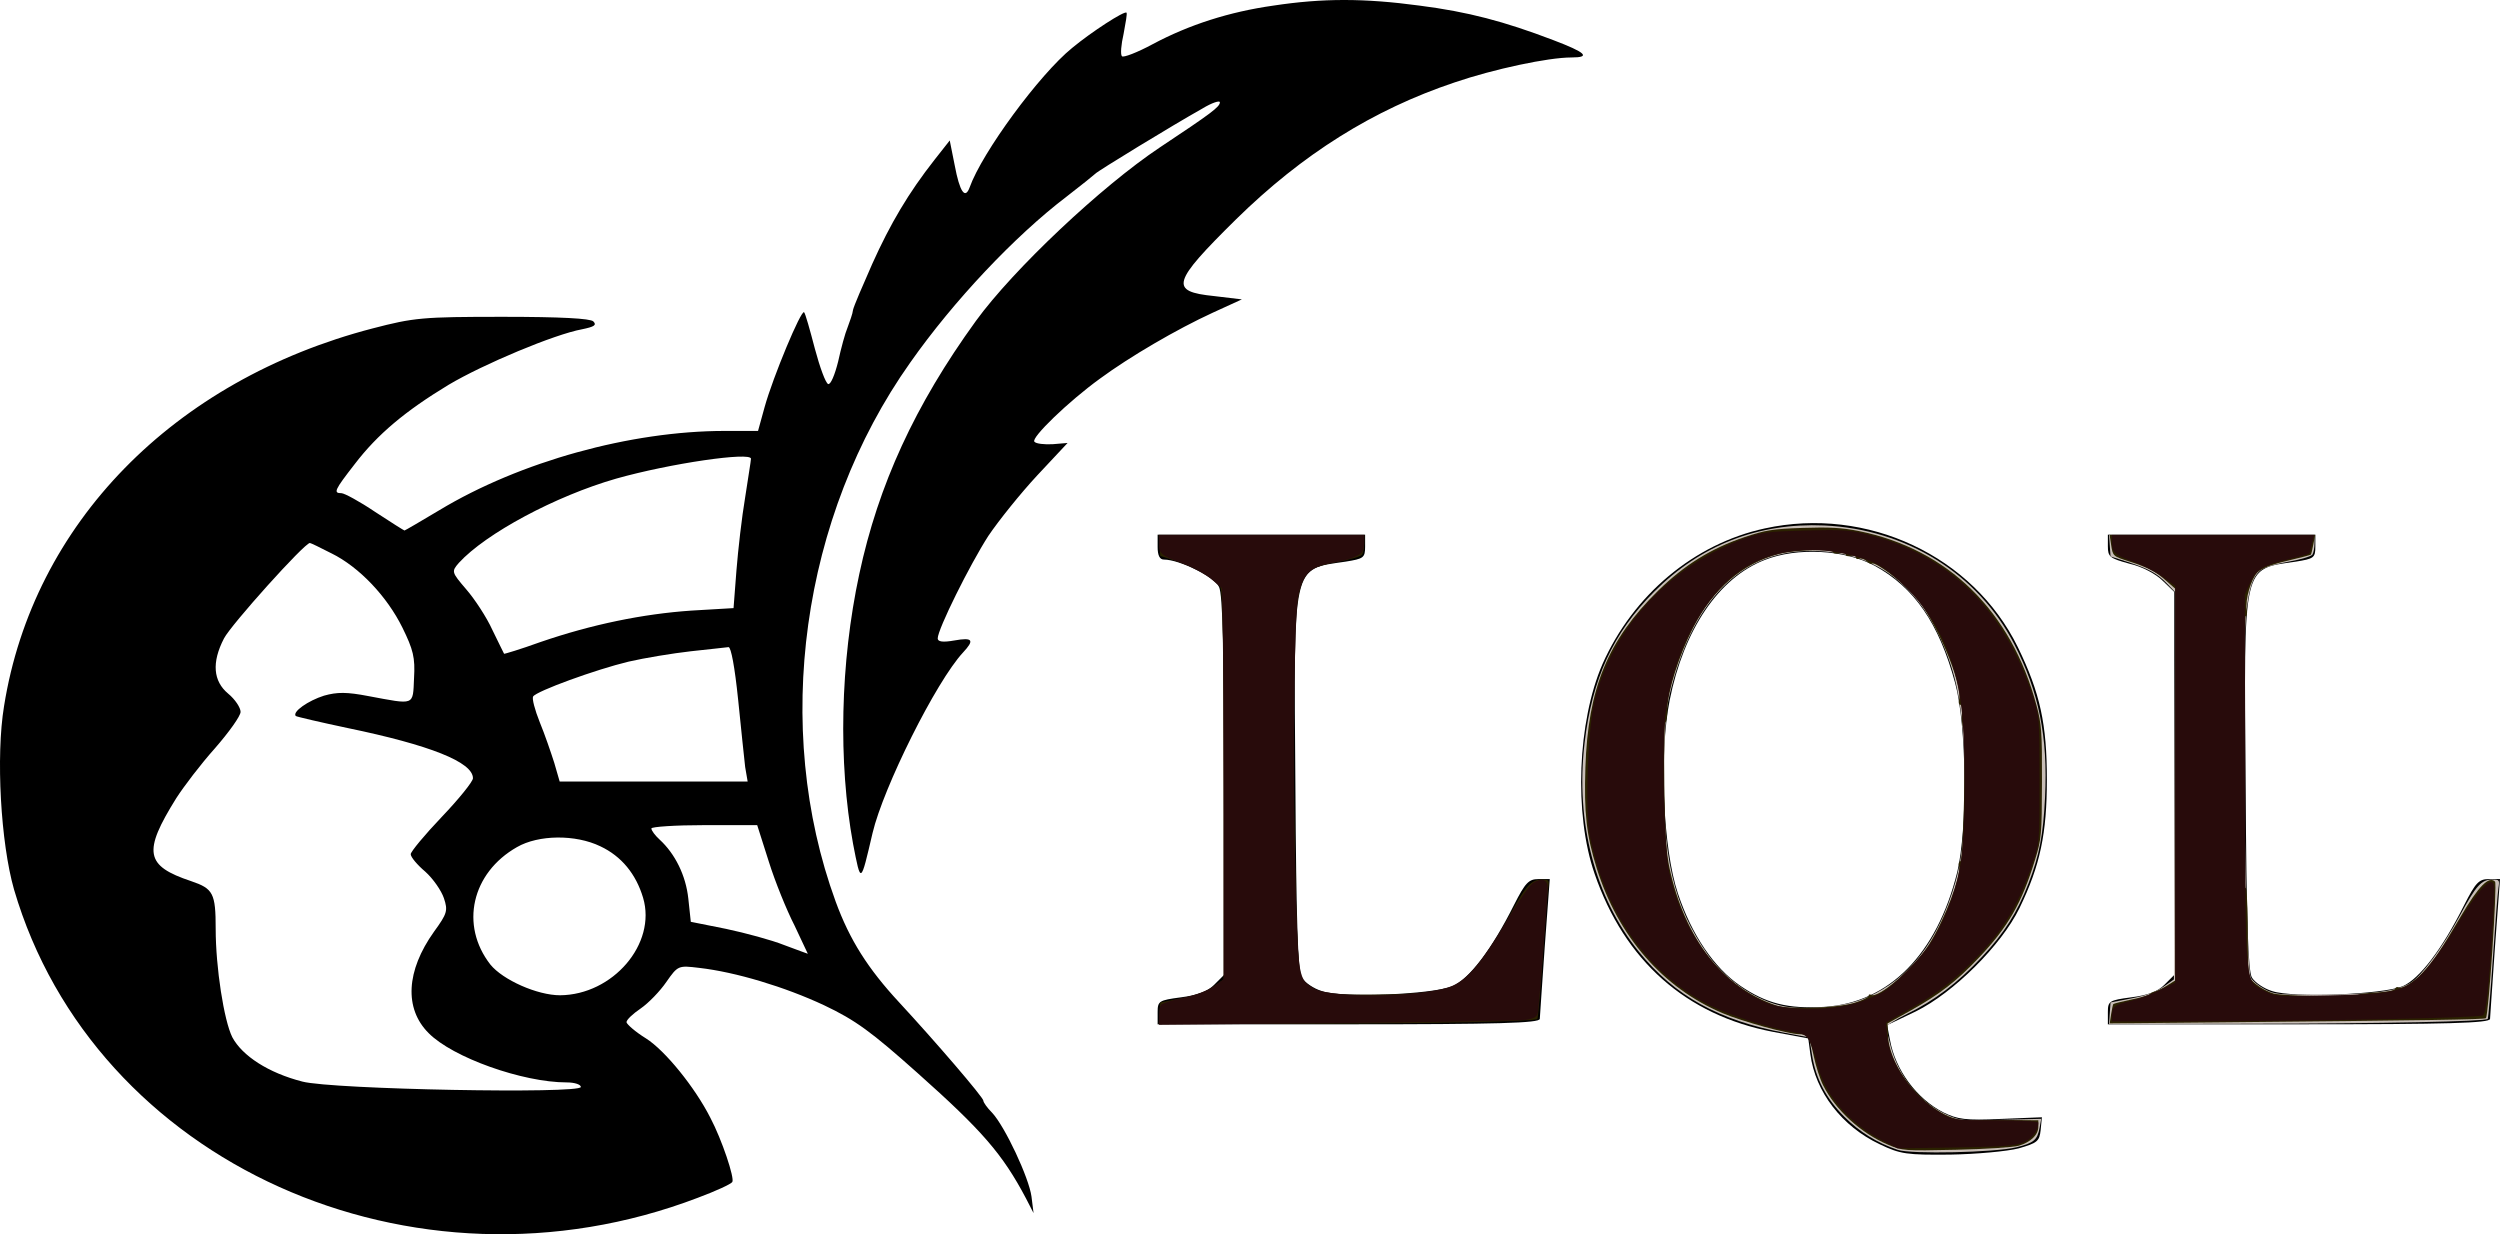
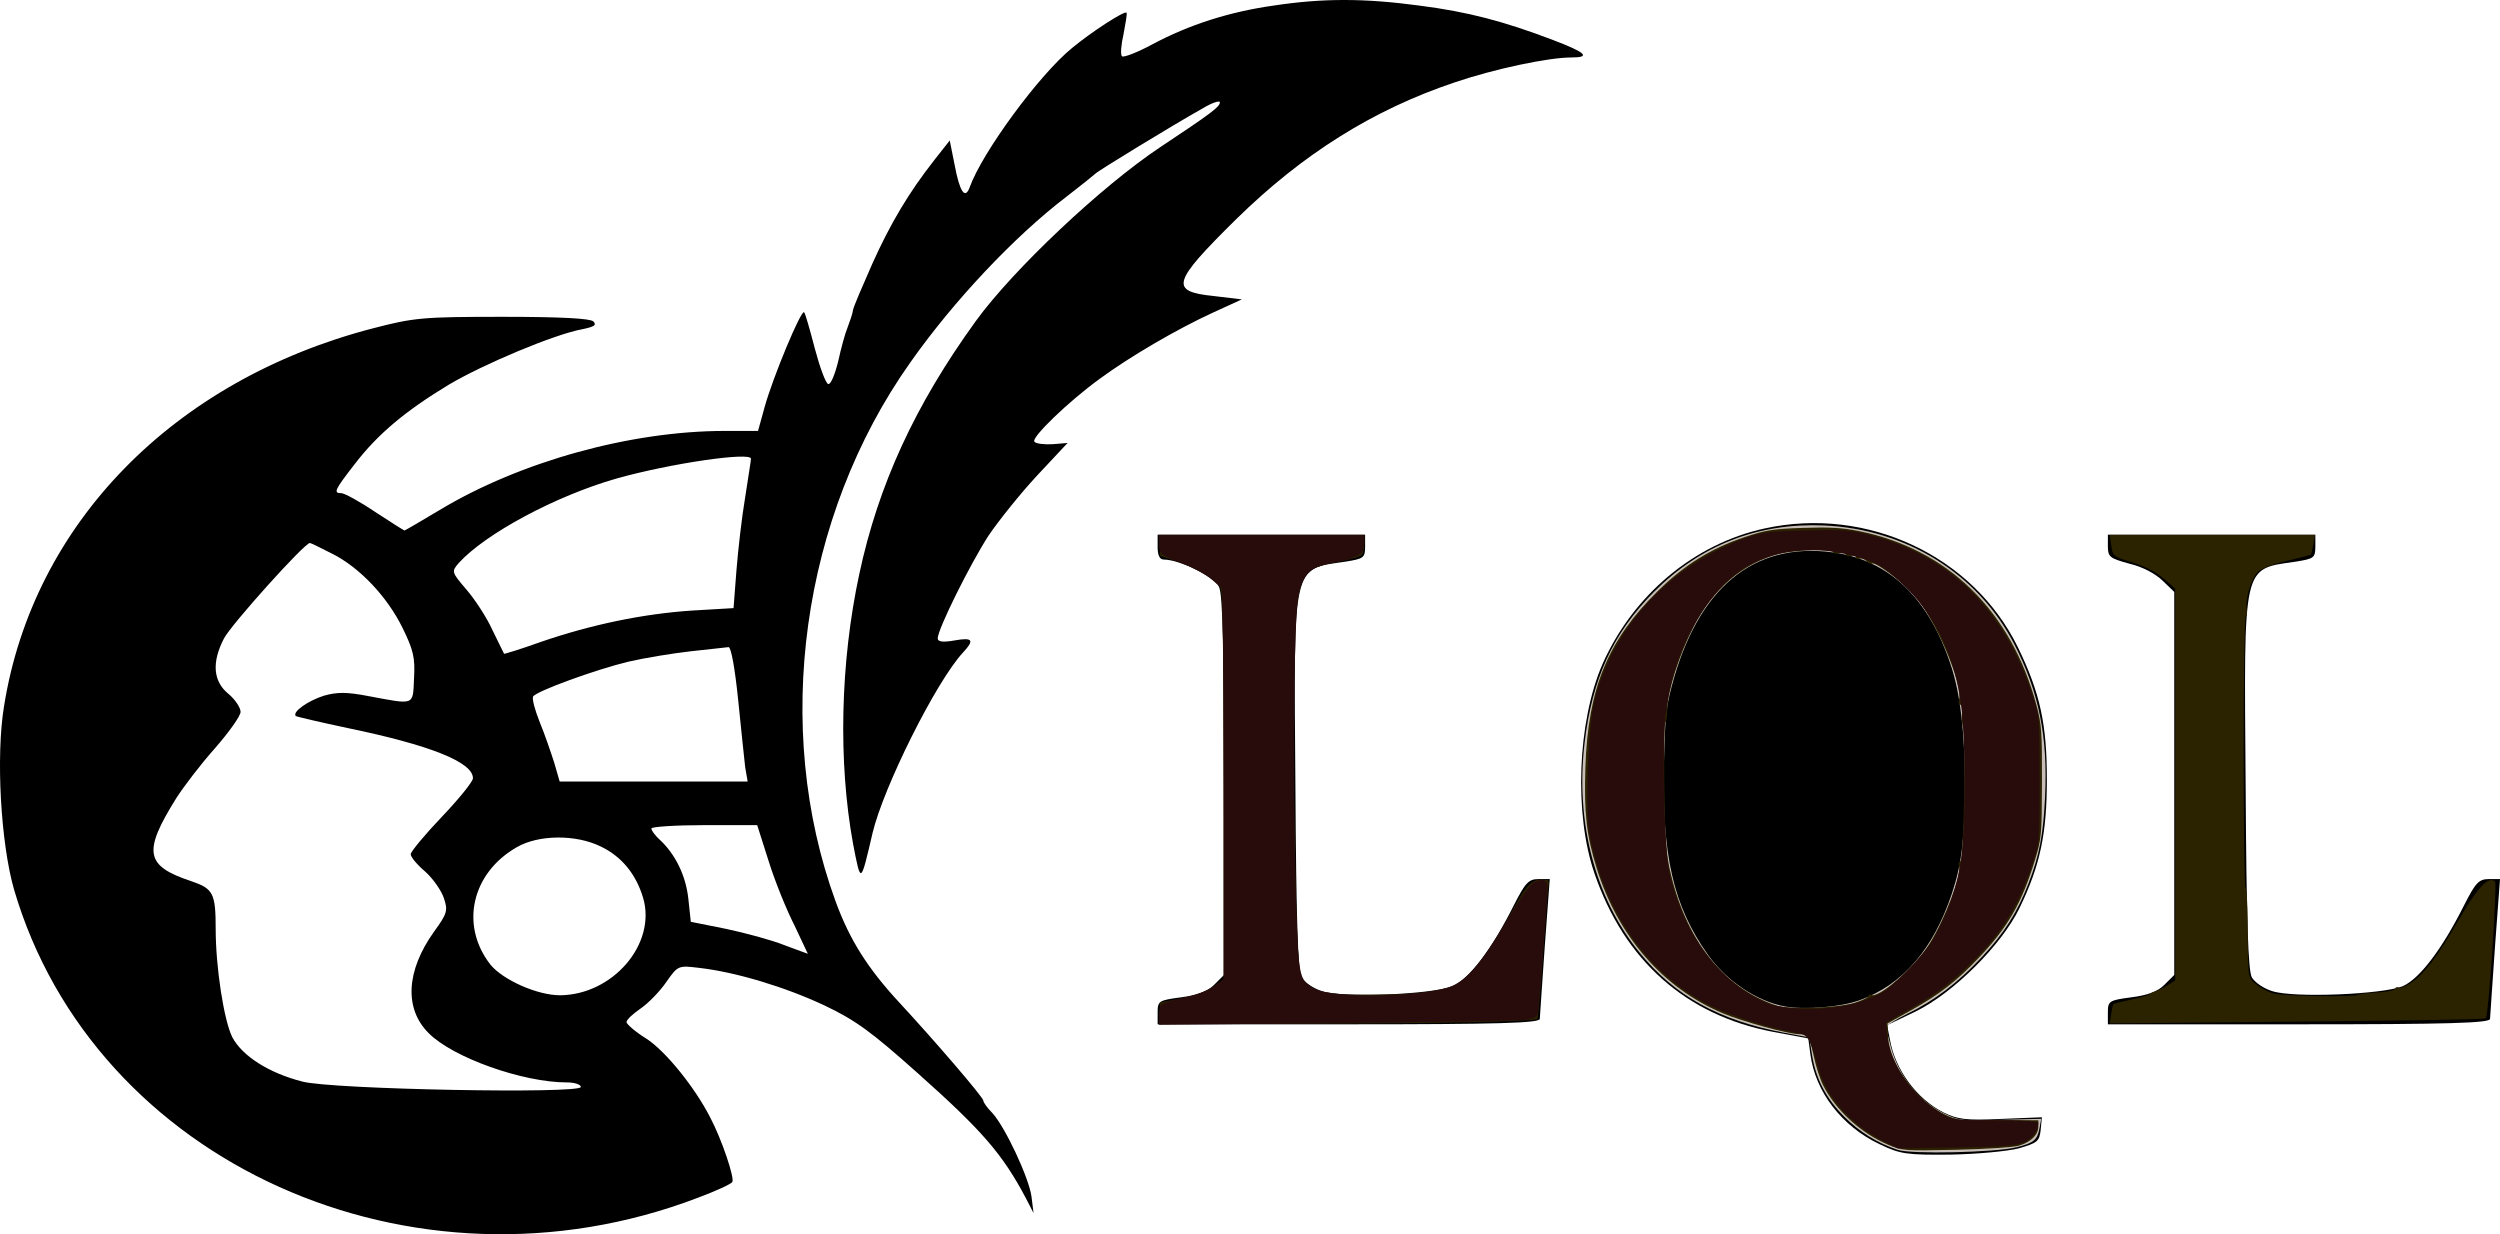
<svg xmlns="http://www.w3.org/2000/svg" xmlns:ns1="http://sodipodi.sourceforge.net/DTD/sodipodi-0.dtd" xmlns:ns2="http://www.inkscape.org/namespaces/inkscape" version="1.0" width="602.478pt" height="297.439pt" viewBox="0 0 602.478 297.439" preserveAspectRatio="xMidYMid meet" id="svg3741" ns1:docname="05-lql-full.svg" ns2:version="0.92.5 (2060ec1f9f, 2020-04-08)">
  <defs id="defs3745" />
  <ns1:namedview pagecolor="#ffffff" bordercolor="#666666" borderopacity="1" objecttolerance="10" gridtolerance="10" guidetolerance="10" ns2:pageopacity="0" ns2:pageshadow="2" ns2:window-width="1366" ns2:window-height="705" id="namedview3743" showgrid="false" ns2:zoom="1.228125" ns2:cx="419.97037" ns2:cy="225.35472" ns2:window-x="-8" ns2:window-y="-8" ns2:window-maximized="1" ns2:current-layer="svg3741" />
  <g transform="matrix(0.1,0,0,-0.1,-13.022,312.85)" id="g3739" style="fill:#000000;stroke:none">
    <path d="m 3199,3115 c -106,-15 -203,-46 -291,-93 -37,-20 -71,-33 -74,-29 -4,4 -2,28 4,54 5,27 9,49 7,51 -5,5 -84,-46 -131,-85 -79,-64 -217,-252 -247,-336 -11,-30 -24,-11 -36,53 l -12,60 -37,-47 c -62,-79 -106,-153 -150,-251 -23,-52 -44,-101 -46,-110 -1,-10 -8,-28 -13,-42 -6,-14 -16,-51 -23,-83 -8,-32 -18,-56 -24,-54 -6,2 -20,40 -32,85 -12,46 -23,85 -26,88 -7,7 -75,-156 -95,-228 l -16,-58 h -80 c -227,0 -494,-74 -688,-191 -45,-27 -83,-49 -84,-49 -1,0 -33,20 -71,45 -37,25 -74,45 -81,45 -20,0 -17,7 32,70 55,72 122,128 226,191 84,50 256,122 322,134 29,6 36,10 27,19 -7,7 -78,11 -218,11 -194,0 -214,-2 -314,-28 C 548,2212 210,1866 140,1427 120,1306 132,1097 164,985 357,326 1126,-20 1812,242 c 43,16 80,33 83,38 6,9 -25,102 -53,155 -37,73 -109,162 -155,191 -26,16 -46,34 -47,39 0,6 15,20 34,33 19,13 47,42 62,64 28,40 29,40 79,34 88,-10 207,-46 301,-90 76,-36 114,-64 225,-163 156,-139 205,-195 262,-303 l 18,-35 -5,40 c -6,45 -64,169 -95,202 -12,12 -21,25 -21,29 0,8 -116,143 -203,237 -75,81 -119,150 -153,243 -153,419 -83,928 180,1299 104,148 252,305 377,400 35,27 66,52 69,55 5,6 185,116 258,157 23,14 42,20 42,15 0,-11 -20,-26 -145,-109 -141,-94 -353,-294 -443,-418 -147,-203 -235,-395 -281,-610 -46,-214 -51,-453 -15,-650 19,-98 18,-98 47,26 26,110 153,365 218,435 28,30 24,37 -21,29 -28,-5 -40,-3 -40,5 0,22 77,177 122,247 25,37 78,103 118,146 l 73,78 -36,-3 c -20,-1 -40,1 -44,6 -9,9 82,97 158,152 72,53 185,119 272,159 l 70,32 -67,8 c -108,11 -102,32 53,185 160,157 330,264 527,330 94,32 225,60 281,60 48,0 35,12 -44,42 -118,45 -205,68 -322,83 -134,18 -233,18 -352,0 z M 1940,2023 c 0,-5 -7,-46 -14,-93 -8,-47 -17,-126 -21,-176 l -7,-91 -102,-6 c -116,-8 -239,-33 -364,-76 -47,-17 -87,-29 -87,-28 -1,1 -13,27 -28,57 -14,31 -43,75 -63,98 -36,42 -36,43 -18,64 65,71 233,161 379,203 131,37 325,65 325,48 z M 929,1795 c 67,-33 134,-104 171,-179 26,-53 31,-72 28,-122 -3,-67 3,-64 -110,-43 -52,10 -75,10 -107,1 -38,-12 -77,-39 -68,-49 3,-2 59,-15 125,-29 198,-41 302,-82 302,-121 0,-8 -34,-50 -75,-93 -41,-43 -75,-84 -75,-90 0,-7 16,-26 35,-42 19,-17 39,-46 45,-64 10,-30 8,-37 -24,-81 -67,-94 -72,-185 -13,-244 58,-59 227,-119 333,-119 19,0 34,-5 34,-11 0,-17 -599,-6 -671,13 -82,21 -145,62 -169,107 -20,40 -40,168 -40,261 0,86 -6,97 -59,115 -111,37 -117,70 -36,200 18,28 59,82 93,120 34,39 62,78 62,88 0,10 -13,30 -30,44 -36,30 -40,75 -10,133 17,33 194,230 207,230 2,0 25,-11 52,-25 z m 980,-352 c 7,-71 15,-144 17,-163 l 6,-35 h -227 -226 l -13,45 c -8,25 -23,69 -35,98 -12,30 -19,57 -16,62 8,13 151,65 230,84 39,9 106,20 150,25 44,5 85,9 91,10 6,0 15,-48 23,-126 z m 74,-391 c 15,-48 43,-117 62,-154 18,-38 32,-68 32,-68 -1,0 -27,10 -57,21 -30,12 -93,29 -140,39 l -85,17 -6,56 c -6,56 -32,108 -69,142 -11,10 -20,22 -20,27 0,4 57,8 128,8 h 127 z m -406,37 c 51,-24 86,-67 103,-124 33,-111 -73,-234 -200,-235 -55,0 -138,37 -168,74 -74,95 -45,221 64,283 52,30 141,31 201,2 z" id="path3731" ns2:connector-curvature="0" />
-     <path d="m 4383,1855 c -170,-37 -317,-160 -391,-327 -60,-138 -69,-361 -19,-505 72,-210 221,-341 429,-381 l 86,-16 5,-38 c 12,-91 76,-174 167,-217 50,-24 65,-26 170,-25 63,1 138,8 165,15 45,13 50,17 53,44 l 3,31 -99,-4 c -85,-4 -104,-1 -139,16 -64,33 -115,102 -128,174 l -7,36 69,33 c 91,45 206,159 250,249 50,103 66,180 66,310 0,133 -16,208 -70,319 -108,220 -363,340 -610,286 z m 265,-90 c 95,-52 155,-138 194,-283 28,-102 30,-351 5,-455 -49,-198 -164,-315 -321,-325 -87,-5 -139,8 -202,51 -63,43 -117,123 -150,222 -36,107 -46,335 -20,466 34,170 118,295 229,338 78,31 193,25 265,-14 z" id="path3733" ns2:connector-curvature="0" />
+     <path d="m 4383,1855 c -170,-37 -317,-160 -391,-327 -60,-138 -69,-361 -19,-505 72,-210 221,-341 429,-381 l 86,-16 5,-38 c 12,-91 76,-174 167,-217 50,-24 65,-26 170,-25 63,1 138,8 165,15 45,13 50,17 53,44 l 3,31 -99,-4 c -85,-4 -104,-1 -139,16 -64,33 -115,102 -128,174 l -7,36 69,33 c 91,45 206,159 250,249 50,103 66,180 66,310 0,133 -16,208 -70,319 -108,220 -363,340 -610,286 z m 265,-90 z" id="path3733" ns2:connector-curvature="0" />
    <path d="m 2920,1810 c 0,-20 5,-30 15,-30 38,0 122,-42 133,-66 9,-18 12,-157 12,-480 V 779 l -24,-24 c -16,-16 -40,-25 -80,-30 -53,-7 -56,-9 -56,-36 v -29 h 460 c 361,0 460,3 461,13 0,6 6,85 12,175 l 12,162 h -27 c -24,0 -32,-9 -59,-62 -54,-108 -108,-178 -148,-196 -48,-20 -264,-29 -315,-12 -20,6 -42,21 -49,33 -9,16 -13,135 -15,463 -4,540 -9,520 121,539 43,7 47,9 47,36 v 29 h -250 -250 z" id="path3735" ns2:connector-curvature="0" />
    <path d="m 5210,1812 c 0,-26 5,-29 52,-42 31,-7 64,-25 80,-41 l 28,-27 V 1240 779 l -24,-24 c -16,-16 -40,-25 -80,-30 -53,-7 -56,-9 -56,-36 v -29 h 460 c 361,0 460,3 461,13 0,6 6,85 12,175 l 12,162 h -27 c -24,0 -32,-9 -59,-62 -54,-108 -108,-178 -148,-196 -48,-20 -264,-29 -315,-12 -20,6 -42,21 -49,33 -9,16 -13,135 -15,463 -4,540 -9,520 121,539 43,7 47,9 47,36 v 29 h -250 -250 z" id="path3737" ns2:connector-curvature="0" />
  </g>
  <path style="fill:#c8beb7;stroke-width:0.611" d="m 457.329,277.106 c -4.912,-1.65 -9.211,-4.316 -12.849,-7.968 -4.416,-4.433 -6.895,-9.183 -7.803,-14.95 l -0.659,-4.182 -5.833,-1.09 c -15.895,-2.97 -26.642,-8.936 -35.212,-19.547 -10.604,-13.128 -15.327,-31.238 -13.109,-50.261 1.814,-15.558 6.864,-26.54 16.795,-36.523 11.165,-11.223 25.063,-16.641 40.92,-15.953 19.792,0.859 37.075,11.629 45.813,28.547 5.978,11.575 8.152,22.357 7.448,36.938 -0.444,9.188 -1.365,13.985 -3.989,20.778 -2.717,7.035 -5.836,11.954 -11.249,17.742 -5.865,6.271 -11.39,10.477 -17.983,13.692 -2.771,1.351 -5.038,2.803 -5.038,3.227 0,0.424 0.506,2.597 1.125,4.829 2.036,7.342 6.911,13.255 13.363,16.209 3.209,1.469 3.714,1.518 13.094,1.28 l 9.757,-0.248 -0.394,2.162 c -0.535,2.937 -1.407,3.671 -5.582,4.696 -5.152,1.265 -25.392,1.705 -28.616,0.622 z m -9.17,-36.064 c 10.419,-3.782 17.733,-12.244 22.229,-25.718 2.389,-7.159 3.127,-13.453 3.112,-26.549 -0.014,-12.419 -1.087,-21.532 -3.344,-28.388 -5.371,-16.314 -14.904,-25.439 -28.489,-27.268 -19.131,-2.576 -32.585,8.638 -38.815,32.352 -1.329,5.057 -1.587,7.597 -1.841,18.097 -0.548,22.646 2.203,34.699 10.636,46.588 4.412,6.221 11.754,11.145 18.453,12.377 4.836,0.889 13.462,0.177 18.059,-1.492 z" id="path3751" ns2:connector-curvature="0" />
-   <path style="fill:#c8beb7;stroke-width:0.611" d="m 508.439,244.178 0.188,-2.595 5.091,-0.99 c 3.509,-0.682 5.881,-1.545 7.634,-2.777 l 2.543,-1.787 0.157,-46.656 0.157,-46.656 -1.989,-2.07 c -2.398,-2.496 -4.392,-3.588 -9.622,-5.27 l -3.969,-1.276 -0.188,-2.595 -0.188,-2.595 h 24.768 24.768 l -0.009,1.985 c -0.005,1.092 -0.23,2.332 -0.5,2.757 -0.27,0.425 -2.778,1.175 -5.574,1.666 -2.796,0.492 -5.754,1.333 -6.574,1.871 -2.111,1.383 -3.139,4.285 -3.825,10.795 -1.224,11.616 -0.26,85.041 1.151,87.678 0.393,0.735 1.874,1.956 3.29,2.712 2.416,1.291 3.275,1.373 13.873,1.332 12.15,-0.048 18.009,-0.828 21.264,-2.83 2.751,-1.692 7.821,-8.607 11.997,-16.362 3.841,-7.132 5.126,-8.55 7.75,-8.55 1.681,0 1.772,0.123 1.469,1.985 -0.178,1.092 -0.767,8.58 -1.309,16.641 -0.542,8.061 -1.119,14.794 -1.282,14.962 -0.592,0.612 -25.09,1.105 -57.788,1.162 l -33.47,0.059 z" id="path3753" ns2:connector-curvature="0" />
  <path style="fill:#2b2200;stroke-width:0.611" d="m 279.431,244.178 0.188,-2.595 5.091,-0.99 c 3.511,-0.683 5.88,-1.545 7.634,-2.778 l 2.543,-1.788 -0.021,-46.382 c -0.016,-33.859 -0.213,-46.824 -0.731,-48.017 -0.871,-2.005 -5.252,-4.653 -10.545,-6.372 l -3.969,-1.289 -0.188,-2.528 -0.188,-2.528 h 24.768 24.768 l -0.009,1.985 c -0.005,1.092 -0.23,2.332 -0.5,2.757 -0.27,0.425 -2.778,1.175 -5.574,1.666 -2.796,0.492 -5.754,1.333 -6.574,1.871 -2.111,1.383 -3.139,4.285 -3.825,10.795 -1.211,11.496 -0.25,85.06 1.146,87.668 0.396,0.74 1.879,1.965 3.295,2.722 2.416,1.291 3.275,1.373 13.873,1.332 12.15,-0.048 18.009,-0.828 21.264,-2.83 2.751,-1.692 7.821,-8.607 11.997,-16.362 3.841,-7.132 5.126,-8.55 7.75,-8.55 1.681,0 1.772,0.123 1.469,1.985 -0.178,1.092 -0.767,8.58 -1.309,16.641 -0.542,8.061 -1.119,14.794 -1.282,14.962 -0.592,0.612 -25.09,1.105 -57.788,1.162 l -33.47,0.059 z" id="path3755" ns2:connector-curvature="0" />
  <path style="fill:#2b2200;stroke-width:0.611" d="m 455.024,275.871 c -6.587,-2.787 -12.651,-8.337 -15.684,-14.356 -0.738,-1.465 -1.75,-4.619 -2.248,-7.01 -0.932,-4.469 -1.47,-5.263 -3.58,-5.28 -2.584,-0.021 -13.658,-3.066 -18.342,-5.042 -14.46,-6.102 -25.241,-18.509 -30.385,-34.966 -2.471,-7.905 -3.07,-13.248 -2.718,-24.251 0.611,-19.11 5.38,-30.703 17.533,-42.619 6.324,-6.201 12.76,-10.194 20.782,-12.894 5.083,-1.711 6.83,-1.988 14.101,-2.238 6.315,-0.217 9.525,-0.037 13.426,0.753 21.571,4.371 36.776,19.276 42.879,42.031 1.202,4.483 1.342,6.453 1.307,18.454 -0.037,12.731 -0.124,13.711 -1.655,18.711 -3.21,10.484 -6.475,16.177 -13.569,23.659 -5.346,5.639 -9.48,8.834 -16.489,12.745 l -5.496,3.067 0.1,2.828 c 0.321,9.099 11.324,20.827 19.243,20.51 1.453,-0.058 5.871,-0.08 9.817,-0.049 l 7.176,0.057 v 1.527 c 0,1.977 -1.771,3.711 -4.693,4.594 -1.281,0.387 -8.101,0.829 -15.154,0.983 -12.54,0.273 -12.903,0.246 -16.351,-1.213 z m -7.924,-34.26 c 1.763,-0.545 3.206,-1.272 3.206,-1.614 0,-0.343 0.265,-0.46 0.588,-0.26 1.703,1.053 10.47,-6.574 14.022,-12.197 3.802,-6.019 7.925,-16.925 7.157,-18.927 -0.178,-0.464 -0.007,-0.95 0.38,-1.079 0.777,-0.259 1.368,-31.217 0.619,-32.429 -0.226,-0.365 -0.335,-1.702 -0.244,-2.971 0.092,-1.269 -0.104,-2.307 -0.434,-2.307 -0.33,0 -0.464,-0.521 -0.297,-1.158 0.997,-3.811 -5.733,-19.547 -10.782,-25.212 -3.017,-3.385 -9.557,-8.263 -10.207,-7.613 -0.185,0.185 -0.751,-0.078 -1.259,-0.586 -0.507,-0.507 -1.299,-0.777 -1.759,-0.601 -0.461,0.177 -0.837,0.023 -0.837,-0.341 0,-0.365 -0.55,-0.519 -1.221,-0.343 -0.672,0.176 -1.221,0.038 -1.221,-0.305 0,-0.344 -0.687,-0.493 -1.527,-0.333 -0.84,0.161 -1.527,0.055 -1.527,-0.234 0,-0.867 -9.255,-0.594 -13.012,0.385 -8.794,2.291 -15.855,8.341 -20.688,17.727 -3.411,6.624 -6.169,15.317 -6.245,19.679 -0.03,1.761 -0.251,3.204 -0.489,3.206 -0.239,0.002 -0.346,6.805 -0.24,15.118 0.147,11.45 0.45,16.299 1.251,20 3.667,16.953 12.858,28.789 25.682,33.076 3.209,1.073 14.741,0.66 19.084,-0.682 z" id="path3757" ns2:connector-curvature="0" />
  <path style="fill:#2b2200;stroke-width:0.611" d="m 508.763,244.412 c 0.188,-1.22 0.425,-2.317 0.526,-2.438 0.101,-0.121 2.044,-0.61 4.316,-1.086 2.272,-0.476 4.28,-1.064 4.462,-1.307 0.182,-0.242 0.743,-0.531 1.247,-0.641 0.504,-0.11 1.809,-0.751 2.901,-1.424 l 1.985,-1.223 v -47.215 -47.215 l -2.146,-1.884 c -2.584,-2.268 -4.414,-3.23 -8.847,-4.647 -4.058,-1.298 -4.03,-1.271 -4.462,-4.13 l -0.346,-2.29 h 24.762 24.762 l -0.428,2.29 c -0.235,1.26 -0.504,2.368 -0.598,2.464 -0.093,0.095 -2.704,0.775 -5.801,1.511 -3.818,0.907 -6.088,1.795 -7.05,2.757 -1.571,1.571 -3.041,6.681 -2.594,9.018 0.158,0.827 0.051,1.503 -0.239,1.503 -0.289,0 -0.522,14.908 -0.517,33.13 0.005,18.221 0.211,32.812 0.458,32.423 0.247,-0.389 0.476,3.321 0.51,8.244 0.097,14.043 -0.02,13.201 2.074,14.963 1.029,0.866 2.894,1.859 4.143,2.206 2.339,0.65 19.816,0.904 20.423,0.298 0.187,-0.187 2.215,-0.431 4.506,-0.542 2.358,-0.114 4.265,-0.498 4.394,-0.885 0.125,-0.376 0.471,-0.533 0.768,-0.349 0.834,0.515 3.733,-1.223 5.803,-3.481 2.821,-3.076 4.542,-5.611 9.282,-13.673 4.263,-7.251 6.763,-9.779 8.226,-8.316 0.567,0.567 -1.553,32.256 -2.202,32.905 -0.317,0.317 -14.637,0.54 -65.521,1.018 l -25.141,0.236 z" id="path3759" ns2:connector-curvature="0" />
  <path style="fill:#280b0b;stroke-width:0.611" d="m 279.323,244.885 c 0.005,-1.145 0.211,-2.374 0.458,-2.732 0.247,-0.358 2.647,-1.12 5.334,-1.693 3.022,-0.645 5.817,-1.689 7.328,-2.737 l 2.443,-1.694 v -39.666 c 0,-21.816 -0.099,-43.036 -0.22,-47.156 l -0.22,-7.491 -2.462,-2.107 c -1.354,-1.159 -4.415,-2.843 -6.803,-3.742 -5.488,-2.067 -5.868,-2.384 -5.868,-4.893 v -2.063 h 24.733 24.733 l -0.009,1.679 c -0.005,0.924 -0.217,2.006 -0.47,2.405 -0.545,0.857 -3.08,1.883 -5.811,2.352 -6.658,1.143 -8.246,2.458 -9.559,7.915 -1.083,4.5 -1.5,44.968 -0.719,69.853 0.718,22.905 0.699,22.796 4.466,25.087 4.182,2.543 27.23,2.09 33.404,-0.657 3.725,-1.657 7.172,-5.806 13.081,-15.747 2.62,-4.407 5.423,-8.446 6.23,-8.974 2.19,-1.435 3.68,-0.897 3.586,1.295 -0.182,4.269 -2.129,28.799 -2.379,29.978 -0.21,0.989 -0.886,1.382 -2.878,1.674 -1.432,0.21 -21.91,0.565 -45.505,0.789 l -42.901,0.408 z" id="path3825" ns2:connector-curvature="0" />
  <path style="fill:#280b0b;stroke-width:0.611" d="m 453.564,274.828 c -7.378,-3.762 -13.331,-10.411 -15.239,-17.019 -2.528,-8.758 -2.26,-8.395 -6.779,-9.182 -5.4,-0.94 -14.881,-4.01 -19.407,-6.283 -14.95,-7.507 -25.514,-22.493 -29.055,-41.218 -1.135,-6.001 -0.392,-26.021 1.201,-32.354 4.484,-17.828 18.231,-32.605 36.403,-39.128 3.742,-1.343 5.542,-1.568 14.437,-1.805 8.83,-0.235 10.815,-0.106 15.139,0.988 19.3,4.881 32.626,17.886 39.508,38.557 1.711,5.138 1.728,5.346 1.742,20.458 0.014,15.235 0.01,15.278 -1.747,20.458 -3.684,10.862 -7.676,17.086 -16.078,25.066 -3.836,3.644 -7.458,6.331 -12.309,9.132 l -6.873,3.969 0.298,3.208 c 0.621,6.672 6.199,14.685 12.905,18.538 3.028,1.74 3.138,1.754 13.282,1.76 5.933,0.003 10.229,0.245 10.229,0.577 0,1.888 -1.462,3.871 -3.508,4.758 -1.842,0.799 -5.063,1.039 -16.34,1.217 l -14.046,0.222 z m -9.834,-32.299 c 1.925,-0.315 4.399,-0.962 5.496,-1.437 1.098,-0.475 2.738,-1.165 3.645,-1.534 2.736,-1.111 10.414,-8.882 12.867,-13.023 3.451,-5.826 5.993,-12.971 6.92,-19.456 1.086,-7.592 1.083,-28.314 -0.004,-36.947 -1.455,-11.548 -5.947,-21.241 -13.16,-28.397 -5.428,-5.385 -7.592,-6.598 -14.686,-8.229 -8.914,-2.05 -17.932,-0.781 -24.59,3.462 -9.471,6.035 -17.092,20.253 -18.851,35.174 -0.921,7.811 -0.329,32.577 0.911,38.083 3.361,14.923 12.272,26.813 23.584,31.468 3.752,1.544 11.371,1.9 17.867,0.837 z" id="path3827" ns2:connector-curvature="0" />
-   <path style="fill:#280b0b;stroke-width:0.611" d="m 508.941,244.789 c 0.015,-2.138 0.656,-2.665 4.265,-3.507 1.847,-0.431 5.076,-1.614 7.176,-2.629 l 3.817,-1.845 v -47.79 -47.79 l -2.94,-2.158 c -1.617,-1.187 -4.818,-2.84 -7.113,-3.673 -4.528,-1.643 -5.19,-2.256 -5.205,-4.807 l -0.009,-1.679 h 24.363 24.363 l -0.493,2.186 c -0.271,1.202 -0.586,2.26 -0.699,2.352 -0.113,0.091 -2.102,0.632 -4.418,1.202 -7.001,1.723 -8.199,2.425 -9.706,5.69 l -1.349,2.921 0.068,44.58 c 0.077,50.475 -0.11,48.37 4.512,50.852 2.71,1.455 2.924,1.472 15.573,1.2 15.807,-0.339 18.281,-0.923 22.686,-5.352 1.662,-1.671 5.052,-6.384 7.534,-10.474 4.936,-8.134 7.569,-11.493 9.01,-11.493 0.81,0 0.882,0.962 0.532,7.176 -0.959,17.065 -1.694,24.276 -2.54,24.938 -0.825,0.646 -43.336,1.472 -75.849,1.473 l -13.588,6.7e-4 z" id="path3829" ns2:connector-curvature="0" />
</svg>